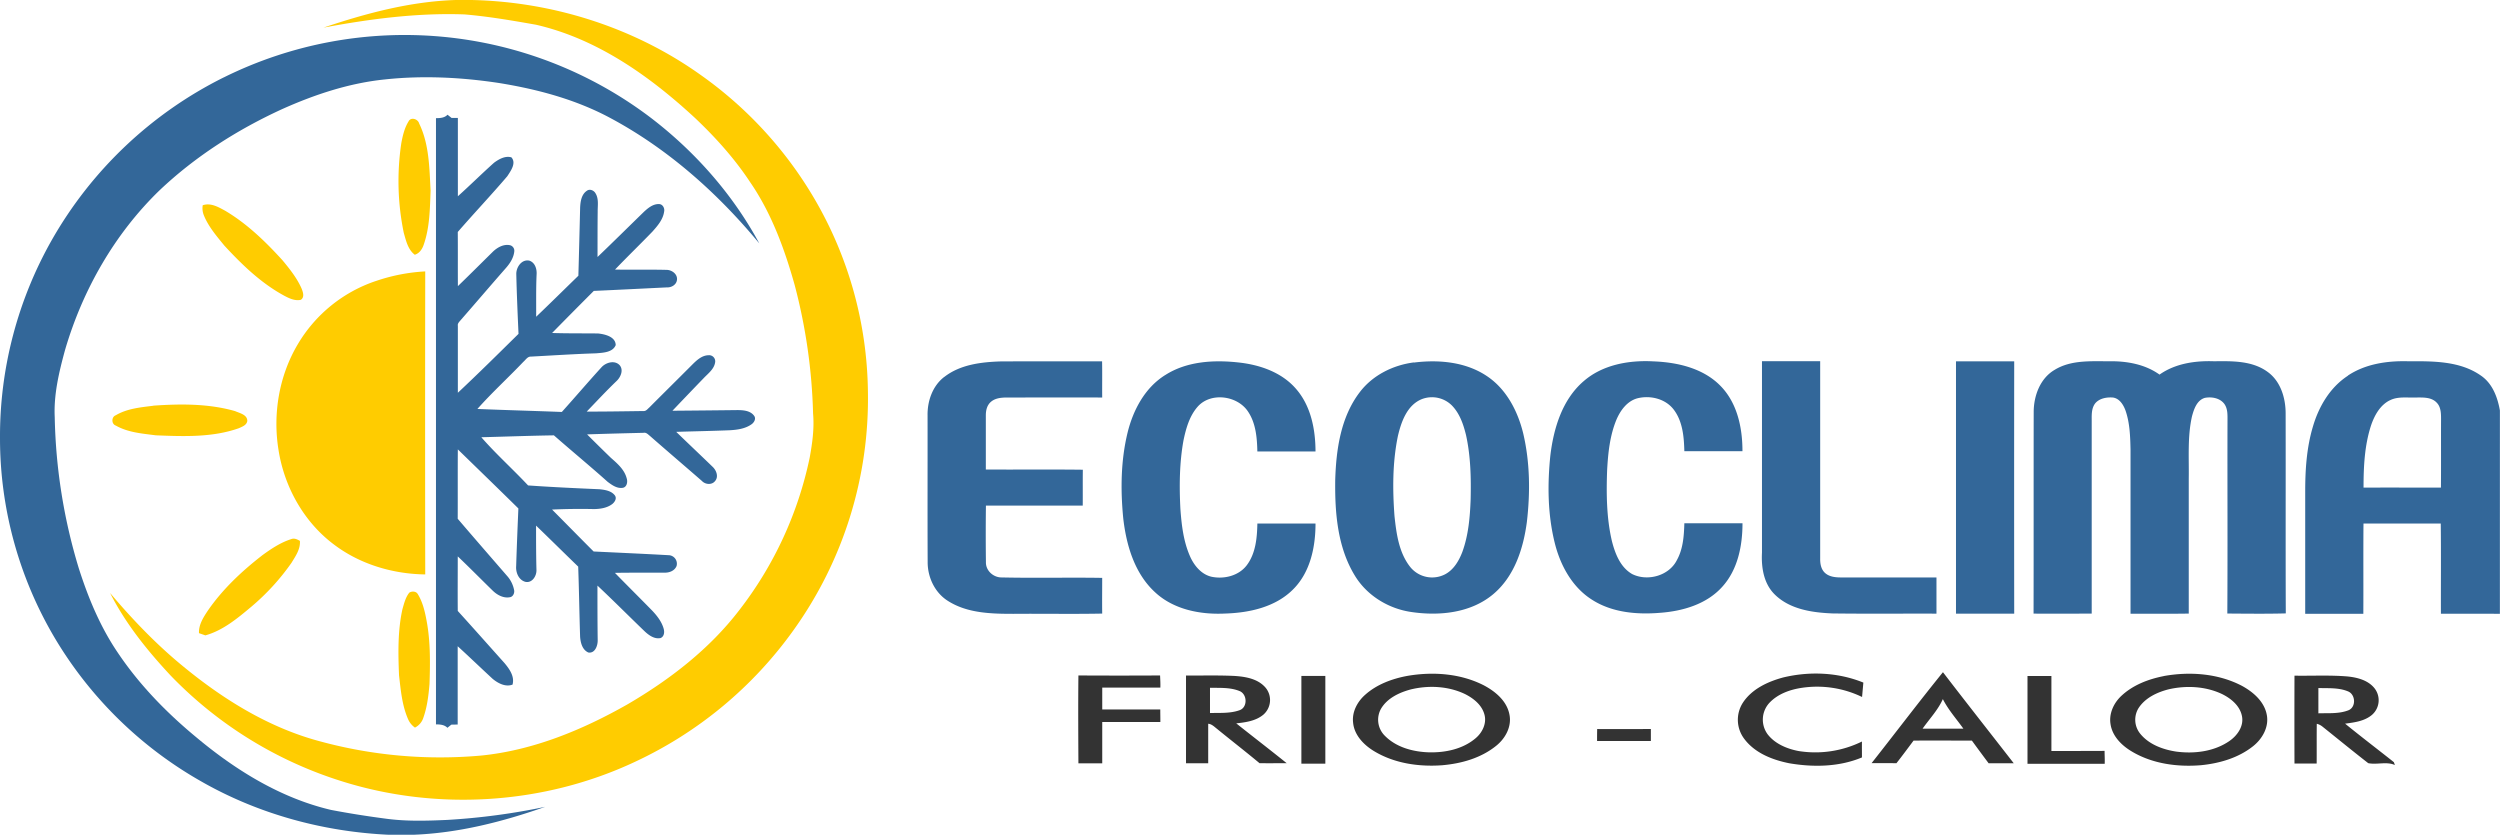
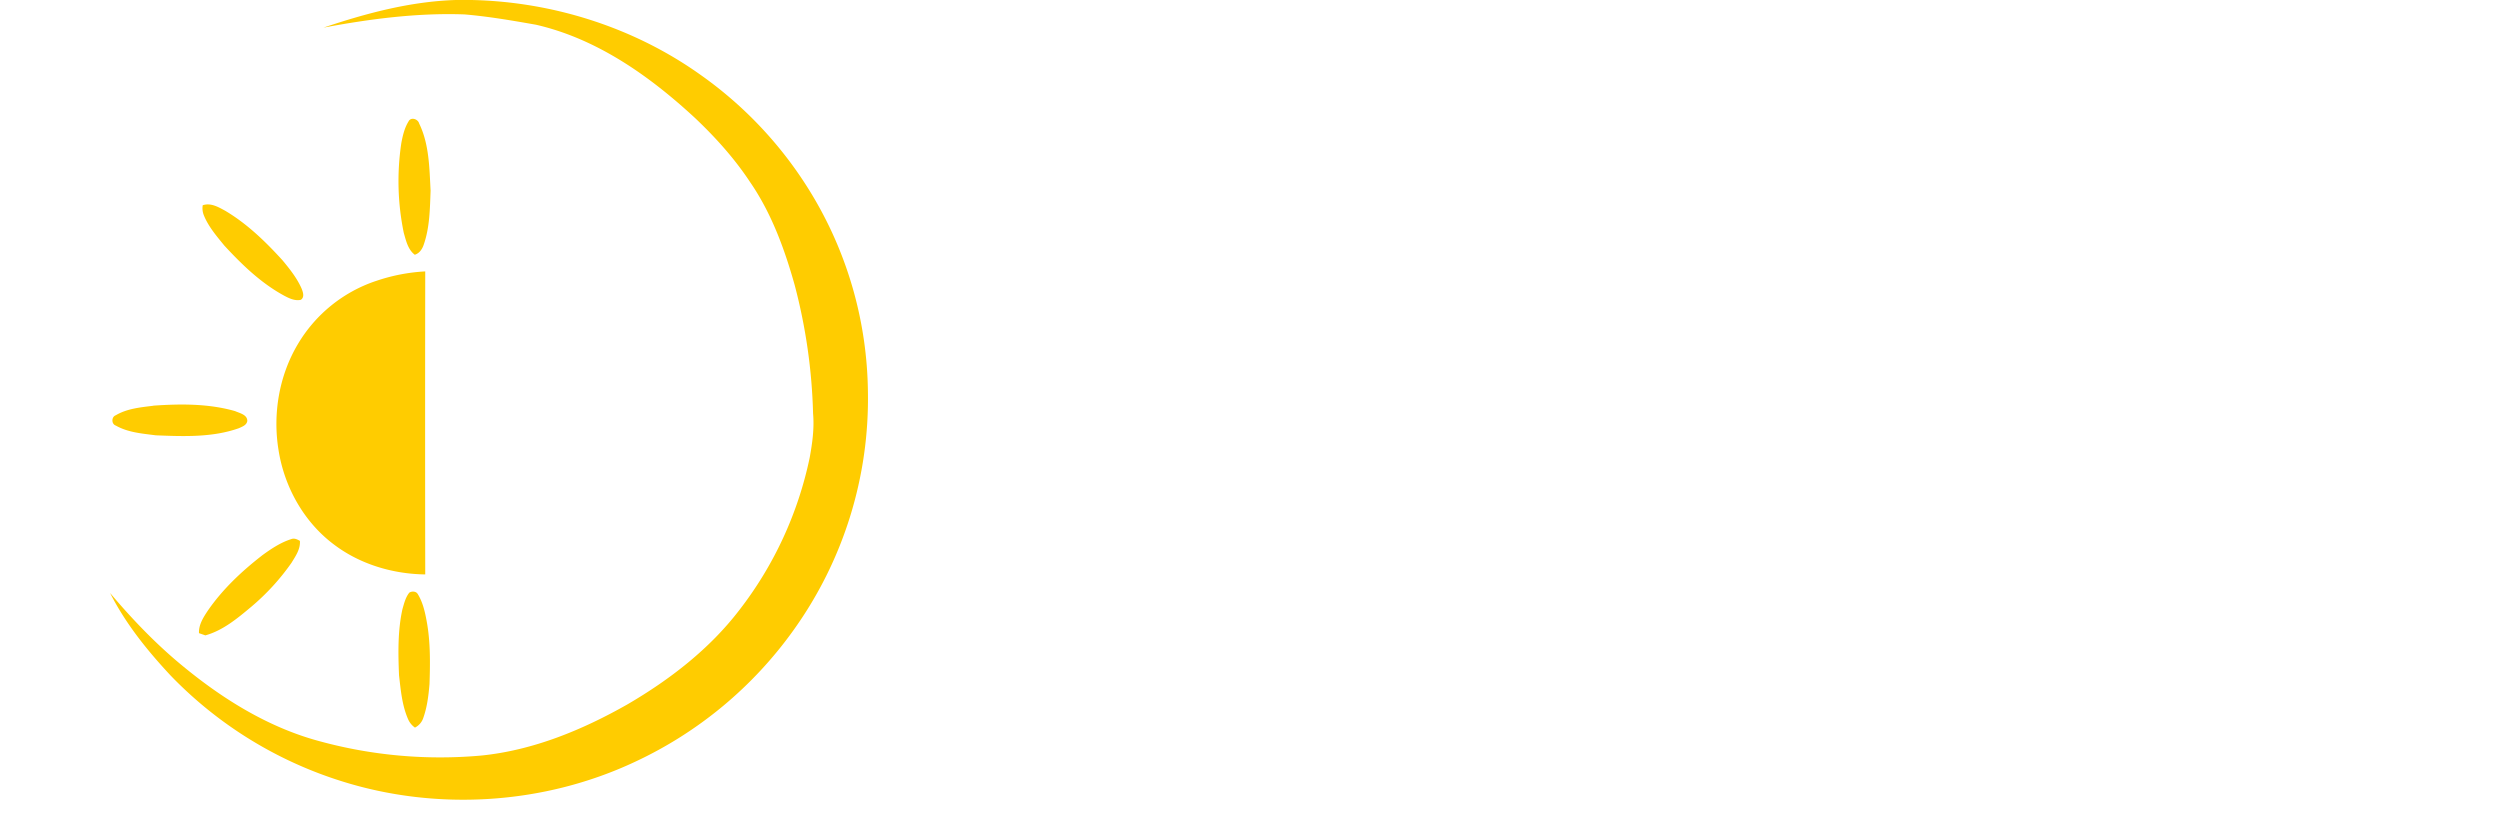
<svg xmlns="http://www.w3.org/2000/svg" viewBox="0 0 1311.78 438">
  <defs>
    <style>.cls-1{fill:#fc0;}.cls-2{fill:#336799;}.cls-3{fill:#333;}</style>
  </defs>
  <g id="Capa_2" data-name="Capa 2">
    <g id="Capa_1-2" data-name="Capa 1">
      <path class="cls-1" d="M239.16,0h8.3c42.71.93,85.24,14.41,120.09,39.25A208.53,208.53,0,0,1,427.4,104.4a204.8,204.8,0,0,1,28,100.62,208.34,208.34,0,0,1-39,125.59,212.57,212.57,0,0,1-83.07,69.06c-47.76,22.51-104,26.09-154.29,10.17a213,213,0,0,1-89.55-55.42c-12.21-13.09-23.63-27.24-31.73-43.27,11.73,13.9,24.35,27.07,38.45,38.59,21.08,17.33,44.91,32.07,71.46,39.18a240.1,240.1,0,0,0,85,7.51c27.22-2.78,53-13.45,76.62-26.87,22.17-12.95,43-29,58.67-49.48a195.86,195.86,0,0,0,36.89-79.93c1.39-7.62,2.47-15.4,1.78-23.15a292.66,292.66,0,0,0-9.62-67.3c-5.31-19-12.24-37.94-23.53-54.31-8.13-12.3-18.06-23.3-28.74-33.43-23.83-22.05-51.46-41.64-83.57-49-12.42-2.18-24.87-4.34-37.45-5.4-24.86-.89-49.65,2.38-74,6.94C192.19,6.94,215.36.75,239.16,0m-24.7,63.52c1.37-2.25,4.89-1,5.48,1.29,5.31,10.89,5.34,23.35,6,35.19-.36,9.53-.43,19.28-3.61,28.4-.76,2.29-2.25,4.54-4.69,5.27-3.6-2.72-4.58-7.37-5.77-11.46A134.45,134.45,0,0,1,210.59,75c.75-3.95,1.7-8,3.87-11.44M106.38,107.7c4.19-1.42,8.15.92,11.72,2.85,11.5,6.8,21.18,16.19,30.11,26,3.8,4.57,7.57,9.3,10,14.77.76,1.89,1.73,4.63-.36,6-3,.66-5.86-.66-8.42-2-12.23-6.54-22.35-16.32-31.69-26.43-4.08-5-8.41-10-10.81-16a9.75,9.75,0,0,1-.55-5.21m90.75,39.81a95,95,0,0,1,26-5.08q-.13,79.48,0,159c-17.06-.22-34.31-5.35-48-15.77-15.76-11.83-26-30.27-29-49.63-3.06-18.9.33-38.92,10.15-55.42a75.55,75.55,0,0,1,40.75-33.08M80.37,212.86c14.32-1,29.05-1.13,43,2.86,2.42,1.09,6.41,1.85,6.39,5.17-.34,2.22-2.68,3-4.46,3.81-13.9,4.91-29,4.29-43.52,3.72-7.12-.92-14.63-1.49-21-5.11-2.39-.8-2.37-4.55-.06-5.4,5.92-3.52,13-4.17,19.67-5m56.95,78.66c4.76-3.48,9.76-6.86,15.42-8.67,1.65-.67,3.2.1,4.61.91.31,4.31-2.24,7.95-4.38,11.45a120.59,120.59,0,0,1-21,23c-7.29,6.1-14.91,12.53-24.24,15.13-1.11-.4-2.22-.78-3.34-1.16-.19-4.45,2.3-8.29,4.65-11.84,7.69-11.14,17.63-20.52,28.28-28.8m77.43,19.38c1.3-.84,3.44-.79,4.36.62,2.72,4.36,3.86,9.45,4.77,14.45,2,10.83,1.83,21.93,1.47,32.9-.52,6.16-1.28,12.37-3.42,18.21a8.82,8.82,0,0,1-4.21,4.63,10.32,10.32,0,0,1-3.55-4.28c-3.23-7.29-3.9-15.34-4.81-23.16-.48-11.57-.71-23.3,1.78-34.68.88-3,1.62-6.2,3.61-8.69Z" />
-       <path class="cls-2" d="M117.42,40.62a213.64,213.64,0,0,1,223.83,21c23.32,17.77,43.23,40.27,57.17,66.11C376.55,101.29,350.38,78,320,61.79c-18.07-9.66-38.1-15-58.24-18.25-19.79-3-40-4-59.89-1.85-18.68,1.92-36.69,7.89-53.75,15.53C124.58,68,102.45,82.1,83.65,99.93c-23.55,22.82-40.31,52.26-49.5,83.64C31,195.09,28.13,207,28.72,219a291.33,291.33,0,0,0,12.61,79.14c4.91,15.41,11.17,30.54,20.26,44,11.18,16.75,25.33,31.36,40.78,44.2,20.82,17.5,44.63,32.37,71.36,38.64,9.63,1.84,19.33,3.36,29.06,4.63,10.6,1.41,21.32,1.09,32,.6a347.44,347.44,0,0,0,51.29-6.86c-22.39,7.87-45.72,13.83-69.55,14.67H204.23c-34.66-1.57-69-10.93-99.16-28.3A209.73,209.73,0,0,1,28.88,335,205.69,205.69,0,0,1,0,230,208.86,208.86,0,0,1,27,126.26a212.81,212.81,0,0,1,90.39-85.64M228.89,62c2.07,0,4.43-.17,5.93-1.81l2.11,1.68,3.32,0q0,20.55,0,41.11c6.42-5.77,12.56-11.85,19-17.61,2.54-1.86,5.84-3.75,9.08-2.81,2.74,3-.37,7.16-2.13,9.89-8.46,9.92-17.43,19.4-26,29.27.08,9.47,0,18.95.06,28.42,6.21-6,12.33-12.12,18.49-18.19,2.33-2.19,5.61-4,8.9-3.27a3,3,0,0,1,2.2,3.27c-.35,3.34-2.25,6.25-4.42,8.71-7.95,9.06-15.77,18.24-23.7,27.31-.69.87-1.71,1.7-1.49,2.95,0,11.72,0,23.45,0,35.17C251,196,261.54,185.56,272.07,175.18c-.46-10.4-.92-20.81-1.16-31.21-.15-3.66,2.76-8.08,6.86-7.2,3,1,4,4.45,3.79,7.28-.34,7.38-.18,14.77-.23,22.15,7.45-7.1,14.76-14.35,22.15-21.52q.5-17.88.92-35.77c.15-3.16.69-6.93,3.55-8.81,1.49-1.13,3.63-.22,4.48,1.26,1.82,2.86,1.16,6.41,1.18,9.62-.09,8-.07,15.91-.08,23.87,8.18-7.83,16.23-15.8,24.34-23.7,2.16-2,4.75-4.16,7.89-4.07,2,0,3.13,2.24,2.71,4-.58,4.13-3.45,7.44-6.13,10.44-6.47,6.71-13.18,13.18-19.62,19.92,9,.18,18-.07,27,.16,2.85,0,6,2.31,5.47,5.44-.42,2.51-3,3.9-5.36,3.76-12.75.62-25.51,1.27-38.26,1.84q-11,11-21.88,22.08c8,.26,16.07.16,24.09.25,3.61.38,9.2,1.67,9.29,6.1-1.59,3.9-6.68,4-10.29,4.32-11.39.36-22.77,1.11-34.15,1.72-1.82-.1-2.77,1.68-4,2.73-7.94,8.34-16.49,16.13-24.13,24.74,14.76.62,29.54,1,44.3,1.58,7-7.77,13.76-15.71,20.79-23.42,2.29-2.55,6.9-3.92,9.53-1.14,2.2,2.54.56,6.23-1.54,8.27-5.42,5.19-10.52,10.7-15.73,16.1,9.94,0,19.88-.16,29.82-.3,1.31.12,2.1-1.08,3-1.83,7.31-7.34,14.68-14.61,22-21.95,2.51-2.5,5.34-5.44,9.14-5.5a3.21,3.21,0,0,1,3.46,3.52c-.45,3.71-3.66,6-6.07,8.54-5.48,5.66-10.92,11.37-16.37,17.07q17-.14,33.93-.34c3.11,0,6.94.22,8.94,3,1.14,1.52,0,3.49-1.35,4.44-3.33,2.37-7.56,2.92-11.53,3.14-9.32.38-18.64.54-28,.84,6.32,6.13,12.73,12.17,19.05,18.29,2,1.84,3.34,5.26,1.3,7.57-1.7,2.13-5.12,1.79-6.87-.1-9.08-7.9-18.24-15.71-27.29-23.64-.95-.74-1.88-1.88-3.23-1.62-9.91.25-19.82.49-29.73.83q6.18,6.18,12.46,12.27c3.42,3,7.13,6.18,8.32,10.77.63,1.83.14,4.64-2.09,5-3,.45-5.62-1.45-7.86-3.12-9.27-8.3-18.89-16.21-28.24-24.42-12.7.2-25.39.67-38.08,1,7.72,8.83,16.51,16.71,24.54,25.28,12.48.88,25,1.46,37.49,2,2.84.31,6.13.79,8,3.19,1.21,1.59,0,3.49-1.28,4.54-2.72,2.09-6.29,2.63-9.63,2.68-7.33-.18-14.66-.07-22,.25,7.27,7.31,14.49,14.69,21.8,22,13.1.63,26.2,1.21,39.29,1.94A4.47,4.47,0,0,1,355,297c-1,2.47-3.71,3.53-6.19,3.48-8.72.08-17.44-.07-26.16.11,6.49,6.66,13.11,13.21,19.61,19.86,2.58,2.74,5,5.85,6,9.54.48,1.72.25,4-1.63,4.8-3.2.68-6.08-1.4-8.29-3.45-8.33-8-16.44-16.18-24.85-24.07,0,9.61,0,19.23.13,28.84,0,2.76-1.46,6.85-4.92,6.26-3.16-1.39-4.1-5.16-4.31-8.3-.39-12.25-.56-24.51-1-36.76-7.4-7.14-14.7-14.39-22.11-21.52,0,7.77,0,15.54.21,23.3.11,3.13-2.28,7-5.85,6.2-3.51-1-5.06-4.91-4.8-8.26.32-10.08.73-20.16,1.16-30.24-10.55-10.39-21.18-20.68-31.77-31-.09,12.14,0,24.27-.06,36.41,8.66,10.13,17.41,20.18,26.14,30.25a15.59,15.59,0,0,1,3.51,7.53c.11,1.4-.66,3.09-2.17,3.37-3.33.68-6.65-1.07-9-3.32-6.17-6-12.21-12.16-18.46-18.09,0,9.54-.08,19.08,0,28.63,8.24,9.06,16.35,18.24,24.53,27.36,2.58,3.1,5.4,7,4.21,11.3-3.71,1.38-7.59-.69-10.4-3-6.16-5.68-12.19-11.5-18.38-17.14,0,13.69,0,27.39,0,41.08l-3.32.06c-.52.41-1.56,1.24-2.07,1.66-1.55-1.61-3.87-1.8-6-1.79q0-159,0-318M495.53,197.76c8.25-6.43,19.14-7.77,29.27-8.11,17.83-.11,35.65,0,53.48-.07.13,6.33,0,12.65.06,19-16.54-.05-33.08,0-49.62,0-2.91,0-6.05.17-8.44,2s-3,4.7-3,7.41c0,9.46,0,18.91,0,28.37,17,.11,33.94-.1,50.9.11-.08,6.27,0,12.55-.05,18.83-16.93,0-33.87,0-50.8,0q-.18,14.83,0,29.69c-.1,4.52,4,8.1,8.36,8,17.54.4,35.1-.06,52.65.23,0,6.25-.08,12.49,0,18.74-15.54.3-31.08,0-46.62.13-11.66,0-24.22-.31-34.36-6.8-6.83-4.3-10.59-12.3-10.6-20.25-.12-25.65,0-51.31-.05-77-.14-7.57,2.6-15.54,8.76-20.27m116-1c11.31-7.23,25.38-8,38.38-6.58,11.08,1.19,22.54,5.08,30.06,13.7,7.95,9,10.32,21.36,10.36,33-10.17,0-20.35,0-30.52,0-.16-7.2-.78-14.88-4.94-21-5.62-8.42-19.73-10.27-26.52-2.33-4.22,4.9-6,11.33-7.3,17.54-2.14,11.83-2.23,23.93-1.62,35.91.62,8.52,1.62,17.24,5.15,25.12,2.15,4.76,5.92,9.31,11.23,10.51,6.6,1.37,14.27-.52,18.46-6.07,4.69-6.22,5.39-14.34,5.55-21.86h30.51c0,12.18-2.67,25.3-11.5,34.28-9.31,9.56-23.18,12.57-36.07,12.95-13,.63-27-2.14-36.72-11.27-10.71-9.9-15-24.67-16.6-38.73-1.46-15-1.29-30.28,2.28-44.94,2.91-11.88,9.15-23.64,19.81-30.24m130.37-6.51c13.05-1.65,27.24-.4,38.4,7.12,10.21,6.82,16.16,18.37,19,30,3.58,15.19,3.74,31.06,1.93,46.5-1.83,13.93-6.51,28.53-17.6,37.86-11.72,9.9-28.19,11.57-42.86,9.42-12.12-1.71-23.5-8.64-29.86-19.21-9.07-14.88-10.46-32.93-10.24-50,.47-16.05,2.89-33.15,12.94-46.24,6.76-8.86,17.42-14.13,28.34-15.54m4.2,19.25c-7.76,3.12-10.83,11.85-12.59,19.36-2.86,13.83-2.83,28.11-1.78,42.14,1,9.24,2.33,19.21,8.34,26.71a14.77,14.77,0,0,0,18.12,3.76c4.6-2.39,7.34-7.12,9.14-11.8,3.21-8.83,4-18.32,4.35-27.64.25-11.25,0-22.64-2.43-33.66-1.36-5.55-3.29-11.26-7.34-15.45a14.81,14.81,0,0,0-15.81-3.42m84.77-9.31c10-8.77,23.9-11.2,36.81-10.48,12.63.49,26.17,3.62,35.23,13,8.74,9,11.41,22,11.39,34.14q-15.25,0-30.49,0c-.19-7.39-.83-15.37-5.35-21.54-4.33-6-12.62-8-19.52-6.16-5.28,1.55-8.72,6.36-10.78,11.19-3.46,8.38-4.38,17.53-4.87,26.51-.45,12.38-.32,25,2.49,37.08,1.68,6.61,4.42,13.81,10.65,17.38,8.07,4,19.37.92,23.48-7.36,3.25-5.86,3.71-12.73,3.9-19.29q15.26,0,30.51,0c0,11.75-2.45,24.32-10.59,33.29-8.24,9.22-20.86,12.85-32.83,13.7-12.2,1-25.25-.18-35.73-7-10.33-6.61-16.49-18.06-19.37-29.7-3.72-15-3.87-30.62-2.3-45.88,1.71-14.2,6.2-29.21,17.37-38.89m93.69-10.56q15.26,0,30.52,0,0,51.72,0,103.45c-.05,2.61.37,5.44,2.27,7.39,2.2,2.22,5.49,2.61,8.47,2.62q25.14,0,50.28,0c0,6.31,0,12.63,0,19-18.14-.07-36.29.13-54.43-.11-10.76-.42-22.67-2.14-30.61-10.13-5.65-5.69-6.93-14.1-6.52-21.79q0-50.19,0-100.38m101.8,0c10.18,0,20.37,0,30.55,0q-.08,66.21,0,132.41-15.29,0-30.55,0,0-66.23,0-132.44m51.63,4.6c8.58-5.35,19.08-4.57,28.76-4.59,9.19-.15,18.8,1.55,26.41,7,8.26-5.84,18.67-7.35,28.57-7,9.53-.11,20-.36,28.08,5.53,6.87,4.9,9.5,13.67,9.52,21.77.08,35-.07,70,.08,105-10.23.27-20.46.14-30.68.07.2-33.68,0-67.35.09-101,0-3.1.22-6.54-1.77-9.14-2.37-3-6.66-3.71-10.2-3-4.16,1.3-5.67,6-6.68,9.74-2.39,10.68-1.5,21.7-1.68,32.55,0,23.63,0,47.25,0,70.88-10.18.16-20.37.06-30.55.06q0-43,0-86.06c-.15-6.92-.35-14-2.65-20.59-1.1-3-3.16-6.33-6.62-6.78-3.28-.24-7,.41-9.22,3-2.28,2.91-1.83,6.82-1.88,10.29q0,50,0,100.1c-10.18,0-20.34.07-30.51,0,.08-35.32,0-70.64.07-106,.08-8.36,3.37-17.35,10.84-21.82m154,2.93c9.3-6.21,20.81-7.84,31.78-7.52,12.86-.06,27-.22,38,7.49,6.1,4.14,8.76,11.36,10,18.31V322.07c-10.32-.08-20.63,0-30.94-.05-.06-15.77.11-31.53-.09-47.3-13.52,0-27,0-40.54,0-.14,15.78,0,31.56-.08,47.33q-15.26,0-30.5,0c0-21.34,0-42.68,0-64,0-11.45.71-23,4-34.06,3.05-10.56,9-20.74,18.39-26.83m21.89,12.94c-5,2.54-7.9,7.81-9.67,12.93-3.48,10.55-4,21.8-4,32.83,13.53-.07,27.07,0,40.61,0,.1-11.92,0-23.84.06-35.76,0-3,0-6.47-2.25-8.78-2.76-3-7.15-2.75-10.85-2.74-4.63.2-9.61-.71-13.88,1.54Z" />
-       <path class="cls-3" d="M982,400.49c12.53-15.89,24.76-32.06,37.49-47.78,12.27,16,24.77,31.85,37.15,47.79-4.4,0-8.79,0-13.18,0q-4.44-5.93-8.79-11.9c-10.2,0-20.41-.06-30.6,0-3,4-5.93,8-9,11.88-4.35-.11-8.7,0-13.05-.07m37.42-33.59c-2.59,5.79-7.05,10.4-10.65,15.53q10.71,0,21.43,0c-3.65-5.13-7.93-9.87-10.78-15.53M565.91,354.42q21.4.13,42.8,0c.08,2.12.23,4.24.14,6.36-10.16,0-20.33,0-30.49,0,0,3.83,0,7.65,0,11.48,10.15,0,20.3,0,30.45,0,0,2.19.06,4.39.05,6.59-10.17,0-20.33,0-30.5,0q0,10.84,0,21.67c-4.17,0-8.34,0-12.5,0-.08-15.37-.17-30.75,0-46.12m56.39.06c8.48.06,17-.2,25.47.21,5.79.37,12.27,1.45,16.28,6.09a10.15,10.15,0,0,1-1.14,14.27c-3.95,3.27-9.25,4-14.19,4.53,8.78,7,17.71,13.84,26.46,20.89-4.75,0-9.5.08-14.24,0-7.41-6.16-15-12.05-22.48-18.15-1.35-1.07-2.65-2.39-4.45-2.54,0,6.91,0,13.82,0,20.74H622.31c0-15.34,0-30.69,0-46m12.59,6.38c0,4.41,0,8.83,0,13.26,5.19-.15,10.6.29,15.56-1.5,4.33-1.56,4-8.57-.19-10.09-4.86-1.94-10.24-1.55-15.37-1.67m103.44-6.21c13.39-2.33,27.77-1.34,40,4.81,6.24,3.24,12.44,8.36,13.72,15.65,1.19,6.26-2.25,12.44-7.06,16.25-8,6.44-18.25,9.29-28.3,10.16-12.35.89-25.32-1-36-7.58-5.27-3.26-10.14-8.35-10.71-14.8-.67-5.6,2.25-11,6.34-14.61,6.1-5.43,14-8.37,22-9.88m2,7.06c-6.07,1.62-12.45,4.58-15.73,10.22a11.79,11.79,0,0,0,2.09,14.16c6,6.07,14.79,8.39,23.1,8.65,8.59.21,17.73-1.68,24.44-7.36,3.54-2.95,5.94-7.76,4.69-12.4-1.31-5.1-5.79-8.61-10.29-10.86-8.75-4.15-19-4.64-28.3-2.41m194.9-6.15c14-3.46,29.11-2.86,42.5,2.58-.23,2.52-.45,5-.68,7.56a54.22,54.22,0,0,0-31.21-4.87c-6.33.89-12.82,3.13-17.33,7.85a13,13,0,0,0-1,16.61c3.87,5,10.14,7.6,16.23,8.77a55.42,55.42,0,0,0,33.25-5c-.05,2.78,0,5.57,0,8.35-11.93,5-25.4,5.22-38,3.09-8.92-1.76-18.22-5.37-23.8-12.9a16.54,16.54,0,0,1-.73-18.82c4.63-7.13,12.8-11,20.76-13.21m200.08-.85c13.64-2.45,28.35-1.42,40.82,5,6,3.21,11.94,8.25,13.28,15.29,1.25,6.38-2.28,12.62-7.16,16.49-7.77,6.19-17.68,9.05-27.43,10-12.4,1-25.46-.75-36.26-7.23-5.29-3.14-10.2-8-11.13-14.34-.9-5.49,1.64-11,5.6-14.74,6.08-5.74,14.18-8.85,22.28-10.44m2.85,6.86c-6.1,1.52-12.36,4.4-15.94,9.79a11.61,11.61,0,0,0,.74,13.51c4.59,5.7,11.92,8.38,19,9.45,9.45,1.23,19.71,0,27.73-5.48,4.16-2.83,7.69-7.67,6.74-12.95-1-5.59-5.78-9.48-10.6-11.83-8.54-4-18.5-4.53-27.64-2.49m65.8-7.1c9.24.15,18.51-.36,27.74.41,5.11.51,10.68,1.91,14.1,6.06a10.16,10.16,0,0,1-1.1,14c-3.91,3.39-9.28,4.07-14.22,4.71,8.42,6.87,17.09,13.45,25.61,20.22.15.49.32,1,.53,1.51-4.22-2-9.45-.06-14-1-8.08-6.28-16-12.77-24-19.17a7.61,7.61,0,0,0-3-1.49c-.09,6.95,0,13.91-.06,20.87-3.89,0-7.76,0-11.64,0q-.07-23,0-46m12.54,6.37q0,6.63,0,13.27c5.31-.18,10.93.38,16-1.69,3.92-1.85,3.46-8.35-.54-9.86-4.86-2-10.29-1.55-15.43-1.72m-533.64-6.35c4.18,0,8.36,0,12.55,0q0,23,0,46.05H682.85q0-23,0-46m381,0c4.18,0,8.36,0,12.55,0,0,13.11,0,26.22,0,39.33,9.3,0,18.59,0,27.9-.05,0,2.26.16,4.52.06,6.78-13.5,0-27,0-40.51,0q0-23,0-46M838,388.83c0-2.11,0-4.2.07-6.3,9.38.07,18.77,0,28.16,0,0,2.09,0,4.18,0,6.27-9.4,0-18.79,0-28.19,0Z" />
    </g>
  </g>
</svg>